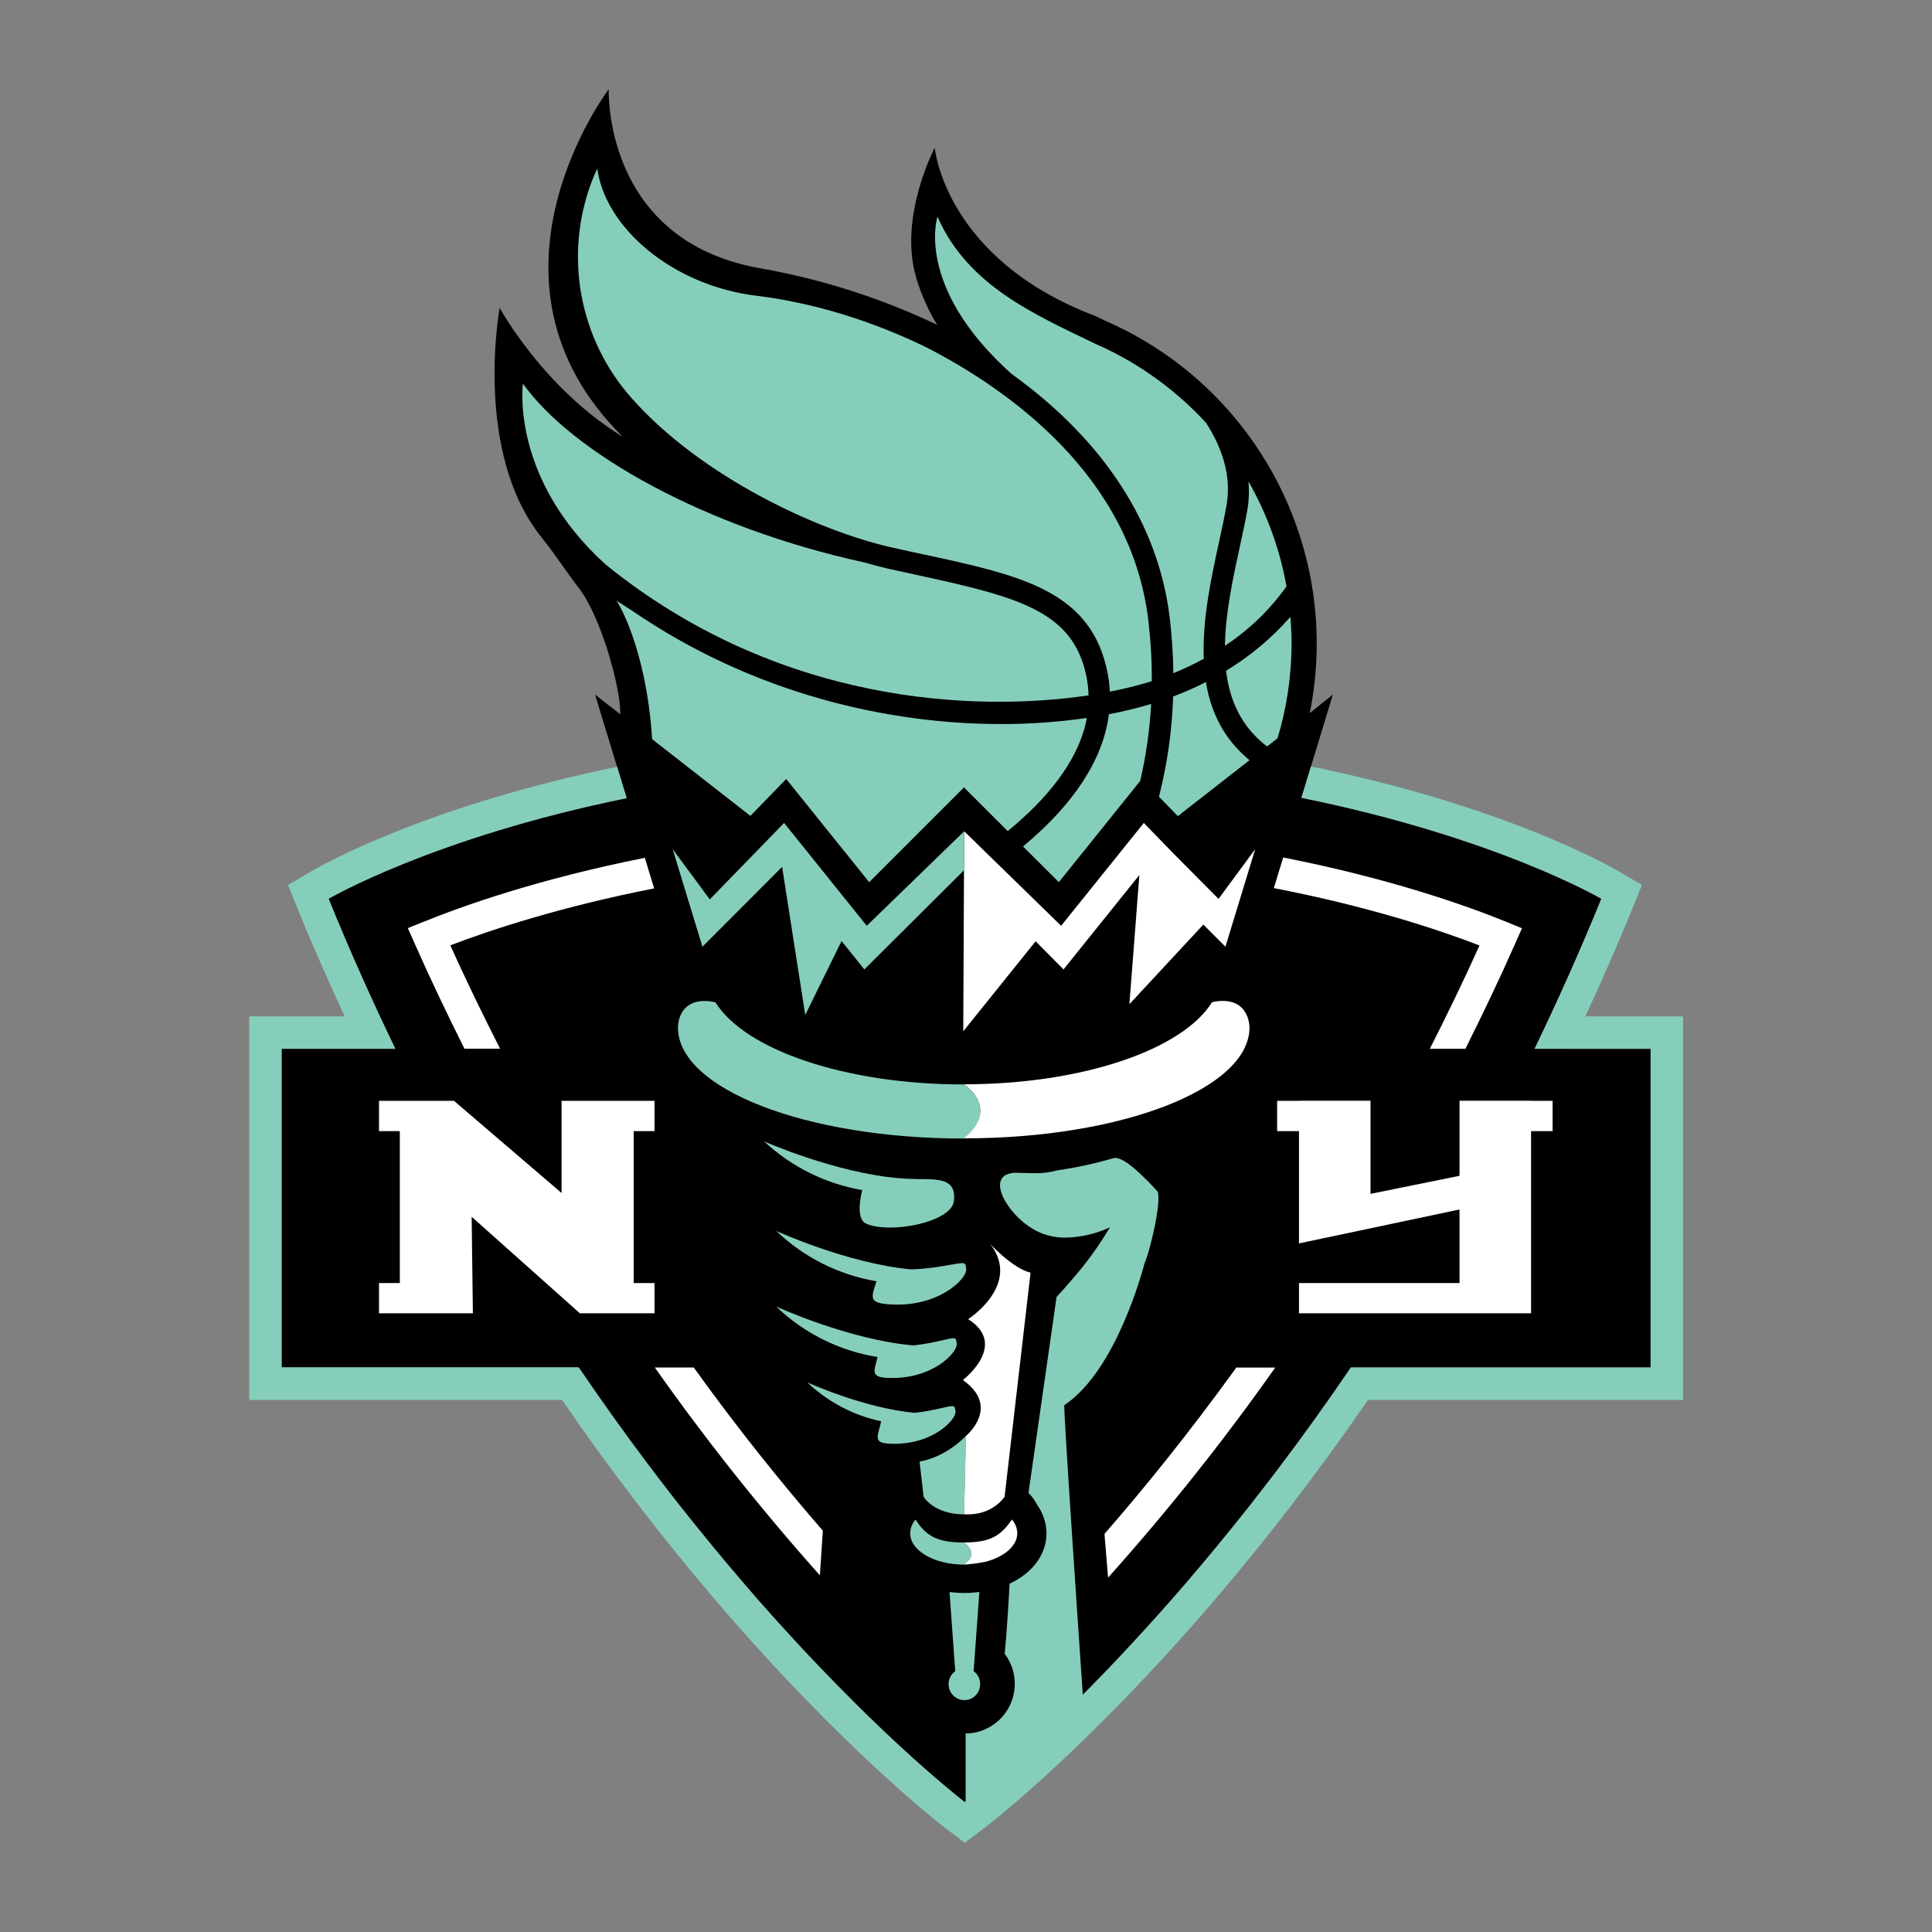
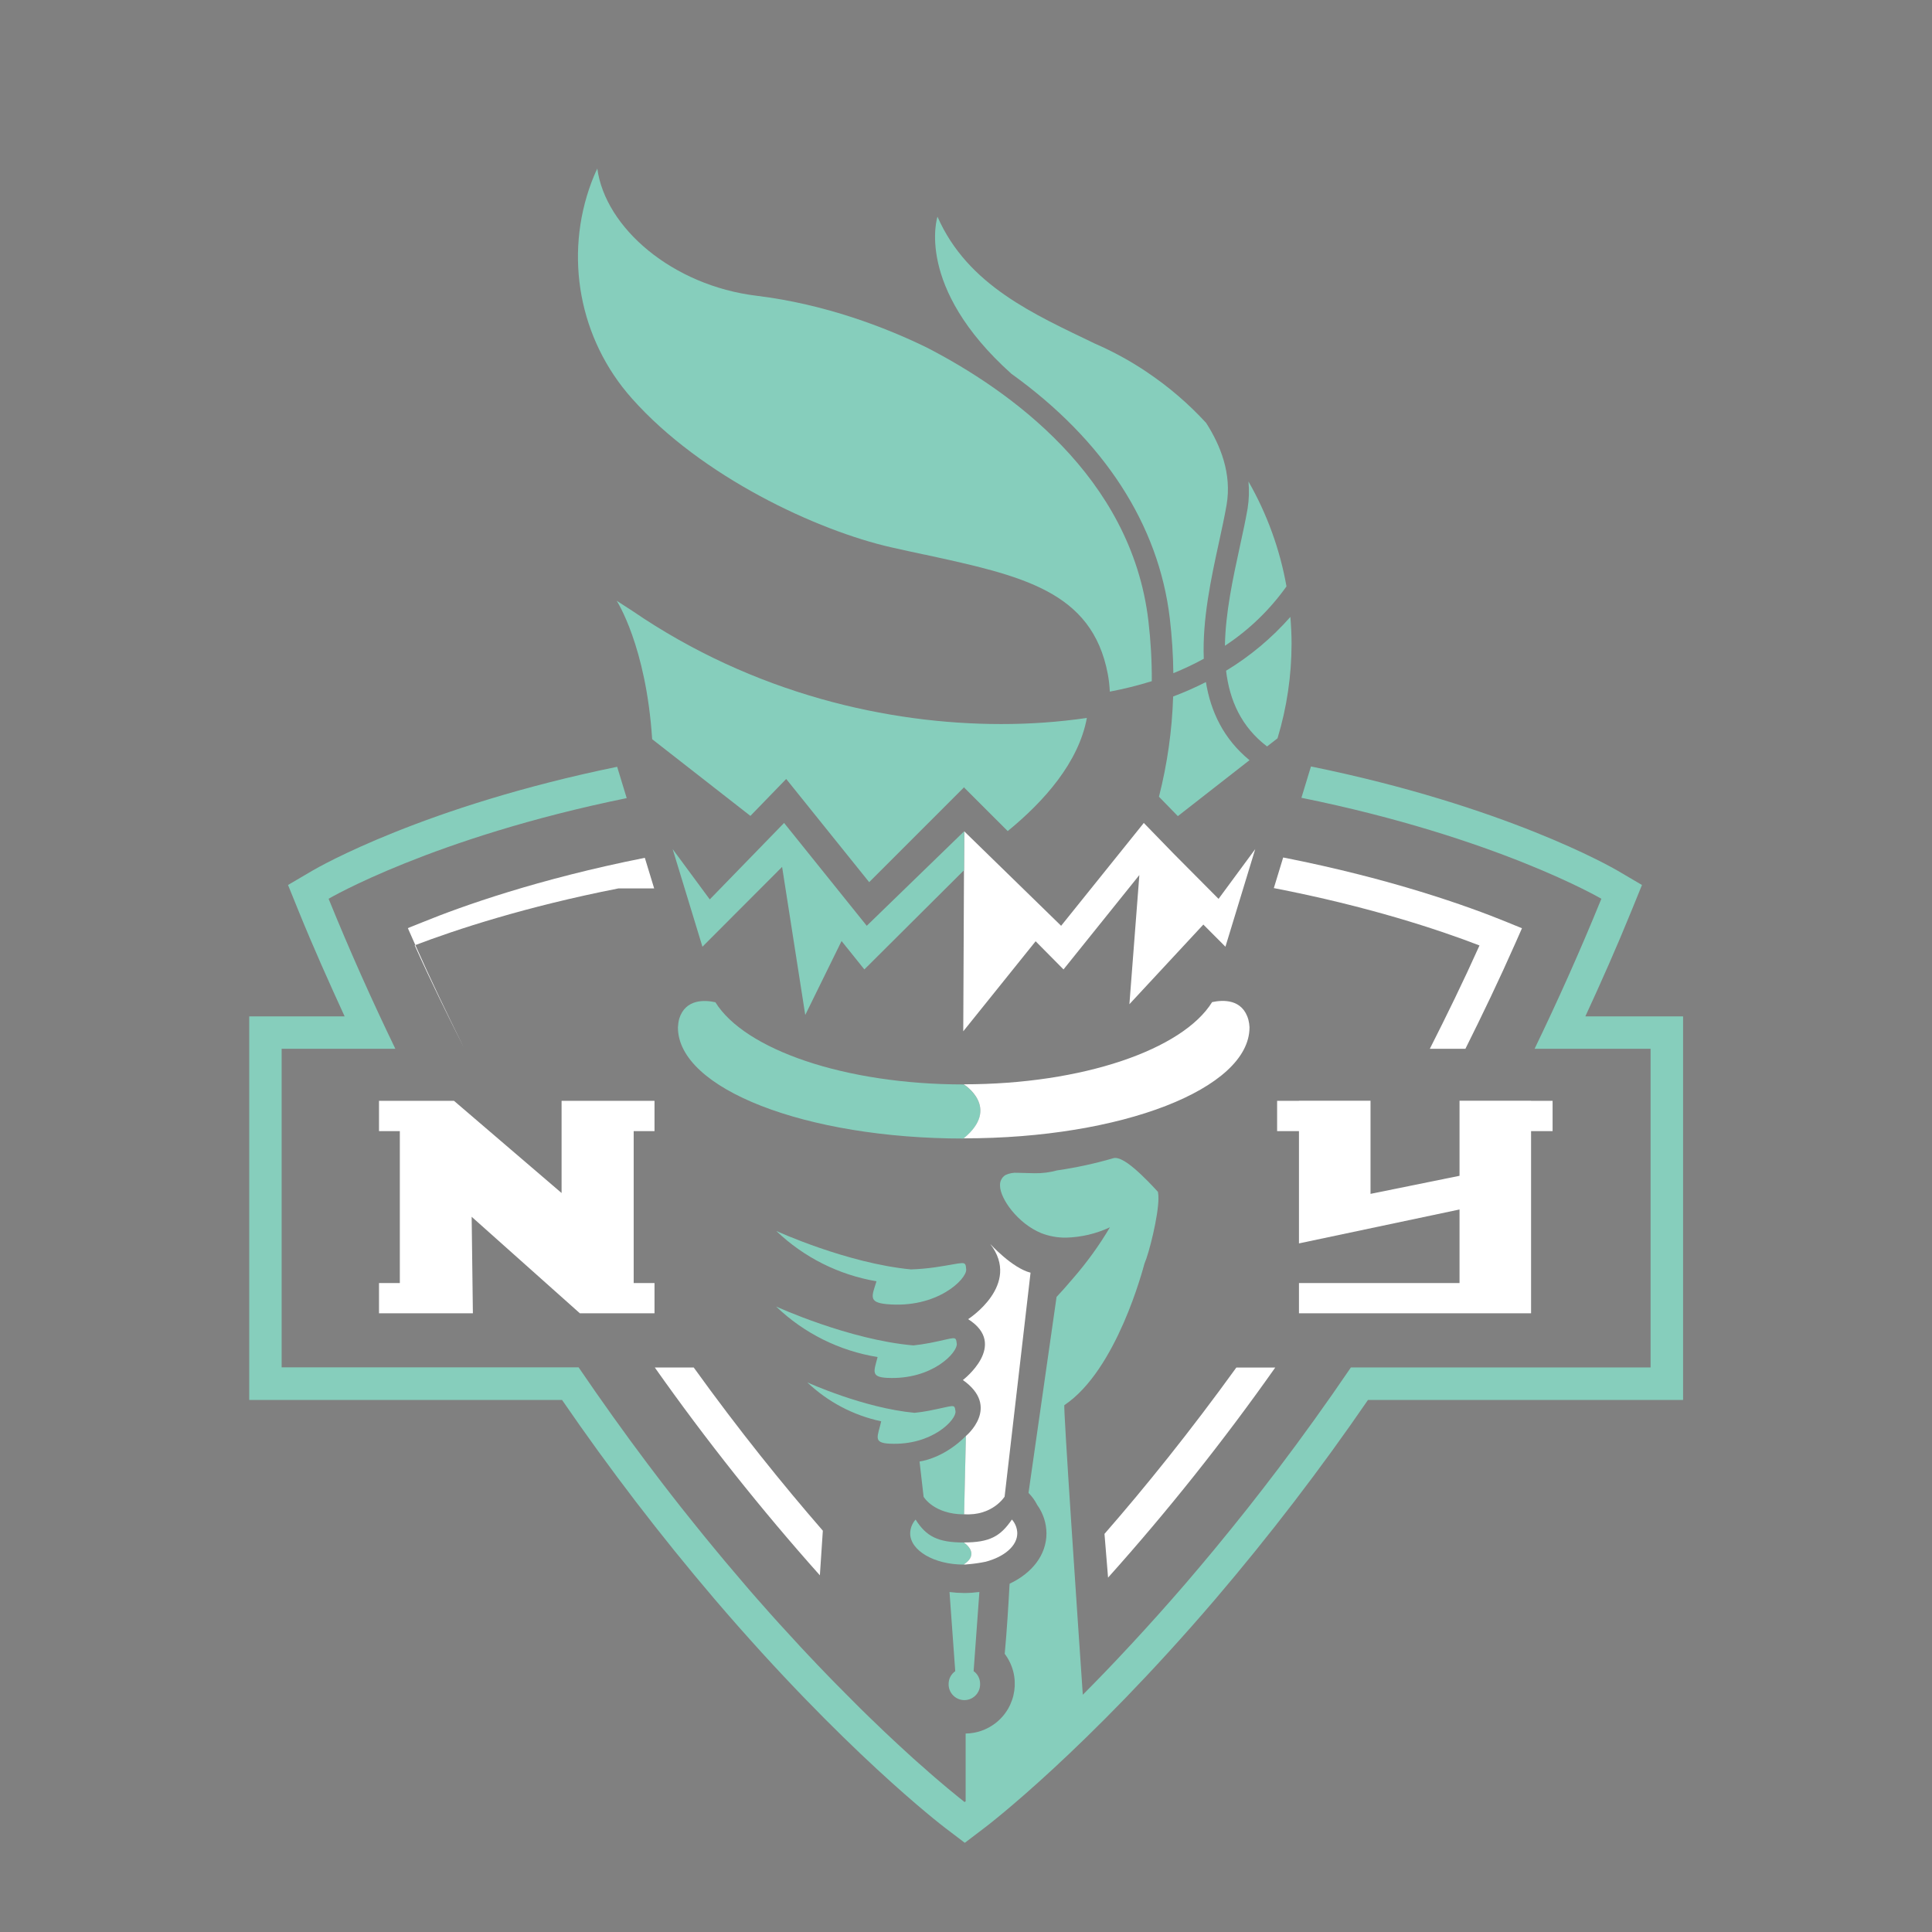
<svg xmlns="http://www.w3.org/2000/svg" id="a" viewBox="0 0 566.75 566.75">
  <rect x="0" y="0" width="566.75" height="566.75" fill="#808080" stroke="none" />
  <defs>
    <style>.b{fill:none;}.c{fill:#fff;}.d{fill:#86cebc;}</style>
  </defs>
  <rect class="b" width="566.75" height="566.75" />
-   <path d="m460.65,307.66h-10.48c6.77-14.01,13.34-28.65,19.59-44.01,0,0-30.72-18.03-87.99-29.62l9.22-30.27-6.78,5.43c9.61-47.64-15.31-95.54-59.83-115.02l-2.96-1.43c-44.37-16.76-47.21-49.4-47.21-49.4,0,0-10.72,20.23-5.45,38.12,1.44,4.85,3.5,9.49,6.14,13.82-16.49-7.84-33.95-13.42-51.93-16.59-46.2-8.14-44.4-52.51-44.4-52.51,0,0-42.44,55.94,4.13,101.96-23.38-14.29-36.12-37.83-36.12-37.83,0,0-7.89,42.42,12.43,67.52,3.87,4.78,7.14,9.96,10.9,14.82,6.39,8.33,12.19,29.1,12.06,36.89l-7.41-5.77,9.11,29.87.15.49c-56.92,11.61-87.45,29.52-87.45,29.52,6.25,15.36,12.82,30,19.58,44.01h-33.37v93.48h87.22c6.76,9.95,13.45,19.32,20.08,28.1,1.38,1.85,2.77,3.66,4.15,5.47,1.95,2.55,3.89,5.04,5.82,7.48,1.19,1.5,2.38,2.99,3.57,4.47,2.07,2.57,4.11,5.08,6.14,7.54,1.08,1.31,2.16,2.62,3.23,3.89,1.75,2.09,3.48,4.13,5.2,6.12,1.34,1.56,2.68,3.11,3.98,4.61s2.79,3.16,4.16,4.7l2.49,2.77c2.12,2.35,4.21,4.63,6.25,6.81l2.13,2.27c2.08,2.21,4.12,4.35,6.1,6.39l1.91,1.96c1.96,2.01,3.87,3.93,5.71,5.75l1.79,1.79c1.79,1.79,3.5,3.41,5.16,5l1.63,1.57c1.01.96,1.98,1.88,2.94,2.76.63.59,1.22,1.14,1.83,1.7,1.33,1.23,2.62,2.4,3.82,3.5l1.66,1.48c1.1.97,2.13,1.89,3.11,2.74l1.52,1.32,2.3,1.96,1.45,1.22,1.2.99,1.54,1.26.84.69.57.45.96.76,1.32-1.04.13-.1.83-.67,1.67-1.36.75-.62,2.52-2.13.38-.31c1.04-.89,2.2-1.88,3.43-2.96l.46-.46c1.3-1.15,2.68-2.41,4.21-3.76l.59-.54c1.57-1.41,3.22-2.93,4.96-4.56l.36-.33c3.71-3.47,7.81-7.42,12.24-11.86l.18-.18c2.18-2.18,4.43-4.48,6.76-6.89l.54-.56c2.33-2.41,4.72-4.94,7.14-7.57.14-.15.28-.3.42-.45,5.02-5.41,10.31-11.31,15.8-17.66l.52-.61c2.61-3.04,5.27-6.19,7.97-9.46l1.05-1.28c2.66-3.23,5.36-6.57,8.09-10,.34-.43.68-.89,1.03-1.3,2.81-3.57,5.65-7.22,8.52-11.02,7.02-9.27,14.18-19.21,21.39-29.81h87.91v-93.5h-23.58Z" />
-   <path class="d" d="m325.3,209.52c-1.66,13.15-10.23,26.39-25.2,38.78l10.51,10.48,23.86-29.68c1.73-7.43,2.81-14.99,3.22-22.6-4.08,1.22-8.22,2.22-12.4,3.02Z" />
  <path class="d" d="m353.75,200.08c-3.12,1.59-6.33,3.01-9.61,4.24-.31,9.92-1.71,19.78-4.16,29.4l5.54,5.69,21.02-16.41c-7.61-6.24-11.37-14.24-12.79-22.92Z" />
  <polygon class="c" points="192 322.93 192 331.82 185.89 331.82 185.89 376.38 192 376.38 192 385.25 170.1 385.25 138.36 356.94 138.72 385.25 111.18 385.25 111.18 376.38 117.29 376.38 117.29 331.82 111.18 331.82 111.18 322.93 133.18 322.93 164.74 349.97 164.74 322.93 192 322.93" />
  <polygon class="c" points="455.45 322.93 449.14 322.93 449.14 322.9 428.15 322.9 428.15 344.92 402.04 350.22 402.04 322.9 381.05 322.9 381.05 322.93 374.64 322.93 374.64 331.82 381.05 331.82 381.05 364.75 428.15 354.8 428.15 376.38 381.05 376.38 381.05 385.25 449.14 385.25 449.14 385.23 449.14 376.38 449.14 331.82 455.45 331.82 455.45 322.93" />
  <polygon class="c" points="368.22 249.08 357.46 263.68 344.37 250.51 335.53 241.41 335.44 241.53 335.4 241.49 335.4 241.58 311.28 271.58 282.84 243.85 282.57 302.53 303.8 276.12 311.98 284.38 334.23 256.69 331.31 294.58 353 271.22 359.48 277.72 368.22 249.08" />
  <polygon class="d" points="254.26 271.58 230.01 241.41 208.21 263.84 197.32 249.08 206.06 277.72 229.41 254.32 229.44 254.36 236.22 297.74 246.87 276.05 253.56 284.38 282.79 255.28 282.84 243.85 254.26 271.58" />
-   <path class="d" d="m266.6,345.81c-1.12-.06-2.13-.13-3.06-.2-18.75-1.63-39.4-10.79-39.4-10.79,8,7.46,18,12.42,28.77,14.29-.89,3.81-1.45,8.78,1.27,9.9,7.31,3.02,24.84-.53,25.63-6.61,1-7.75-6.31-6.22-13.21-6.6Z" />
  <path class="d" d="m274.38,371.75c-2.37.34-4.75.55-7.14.63-18.81-1.79-39.52-11.28-39.52-11.28,8.1,7.75,18.34,12.89,29.4,14.76-1.34,4.33-2.47,6.18,2.92,6.7,14.87,1.41,23.62-7.39,23.39-10.18s-.21-1.93-9.05-.63Z" />
  <path class="d" d="m272.62,393.98c-1.65.32-3.22.54-4.72.7h.06c-18.97-1.64-40.28-11.41-40.28-11.41,8.18,7.85,18.56,13.01,29.76,14.82-1.04,4.1-2.12,5.87,2.81,6.11,13.32.64,20.75-7.56,20.42-10.04s-.23-1.7-8.06-.17Z" />
  <path class="d" d="m272.67,413.81c-1.52.29-2.98.49-4.38.64-14.94-1.39-31.47-8.93-31.47-8.93,6.03,5.74,13.54,9.69,21.68,11.42-1.02,4.47-2.52,6.32,2.46,6.56,12.59.61,19.65-7.14,19.33-9.49s-.22-1.64-7.63-.21Z" />
  <path class="d" d="m269.75,428.75l1.19,10.33s2.96,5.14,11.89,5.16l.53-23.01c-5.78,5.79-11.56,7.18-13.6,7.51Z" />
  <path class="c" d="m282.82,444.25l.53-23.01s10.33-8.48-.89-16.41c0,0,13.49-10.29,1.54-17.86,0,0,15.77-10.07,6.47-22.07,0,0,6.45,7.1,11.84,8.44l-7.61,65.7s-3.57,5.75-11.92,5.16" />
  <path class="d" d="m282.71,452.49h0c-7.58,0-11.02-1.79-14.12-6.73-.99,1.11-1.56,2.54-1.59,4.03,0,5.06,7.04,9.18,15.71,9.18h0c5.05-3.31,0-6.47,0-6.47Z" />
  <path class="c" d="m298.42,449.78c-.03-1.49-.59-2.92-1.58-4.03-3.37,4.96-6.55,6.73-14.13,6.73h0s5.05,3.16,0,6.47c.38,0,.73,0,1.11-.06,1.78-.14,3.55-.39,5.3-.75,5.47-1.44,9.3-4.64,9.3-8.37Z" />
  <path class="c" d="m325.05,462.79c17.53-19.57,33.9-40.14,49.04-61.62h-11.41c-13.55,18.75-26.68,35.04-38.68,48.79l1.05,12.83Z" />
  <path class="c" d="m241.38,449.03c-11.78-13.57-24.63-29.47-37.87-47.87h-11.42c14.97,21.22,31.13,41.58,48.42,60.96l.87-13.09Z" />
  <path class="c" d="m442.02,270.48c-11.37-4.64-33.85-12.69-65.6-18.94l-2.74,8.98c27.68,5.36,48.23,12.16,60.33,16.83-4.72,10.51-9.62,20.54-14.57,30.31h10.44c4.99-10,9.91-20.24,14.65-30.97l1.94-4.39-4.44-1.81Z" />
-   <path class="c" d="m191.9,260.62l-2.74-8.98c-31.44,6.25-53.74,14.22-65.05,18.83l-4.47,1.79,1.94,4.39c4.74,10.72,9.67,20.97,14.66,30.98h10.45c-4.97-9.82-9.87-19.81-14.59-30.32,12.07-4.6,32.43-11.32,59.8-16.7Z" />
+   <path class="c" d="m191.9,260.62l-2.74-8.98c-31.44,6.25-53.74,14.22-65.05,18.83l-4.47,1.79,1.94,4.39c4.74,10.72,9.67,20.97,14.66,30.98c-4.97-9.82-9.87-19.81-14.59-30.32,12.07-4.6,32.43-11.32,59.8-16.7Z" />
  <path class="d" d="m282.71,318.12h0c-34.91,0-64.23-10.23-72.85-24.11-3.1-.69-8.78-1.02-10.61,4.82-.22.84-.34,1.7-.38,2.57,0,18,37.51,32.59,83.84,32.59h0c10.99-9.07.02-15.86,0-15.87Z" />
  <path class="c" d="m366.55,301.38c-.04-.75-.15-1.49-.33-2.22-1.7-6.17-7.47-5.88-10.65-5.19-8.61,13.9-37.94,24.11-72.86,24.11,0,0,10.99,6.8,0,15.85h0c46.3.04,83.83-14.56,83.83-32.55Z" />
  <path class="d" d="m484.21,298.15h-19.15c4.62-10,9.16-20.23,13.51-30.92l3.1-7.62-7.08-4.16c-1.89-1.11-33.04-19-90.02-30.61l-2.8,9.19c57.27,11.61,87.99,29.62,87.99,29.62-6.25,15.36-12.82,30-19.59,44.01h34.03v93.47h-87.91c-7.21,10.6-14.37,20.54-21.39,29.81-2.87,3.8-5.71,7.45-8.52,11.02-.35.43-.69.89-1.03,1.3-2.73,3.44-5.43,6.77-8.09,10l-1.05,1.28c-2.7,3.26-5.36,6.42-7.97,9.46l-.52.61c-5.49,6.36-10.78,12.25-15.8,17.66-.14.14-.28.29-.42.45-2.45,2.64-4.83,5.17-7.14,7.57l-.54.56c-2.13,2.21-4.18,4.3-6.18,6.3-1.48-21.68-5.77-84.71-5.41-84.95,15.45-10.33,23.13-40.27,23.51-41.56,1.31-2.95,4.08-13.88,4.09-19.18,0-.56-.03-1.12-.13-1.68v-.11l-.08-.1s-2.18-2.45-4.78-4.91-5.57-4.93-7.66-4.98c-.19,0-.38.03-.56.07-5.38,1.57-10.86,2.76-16.41,3.57h-.05c-2.17.6-4.41.89-6.65.85-1.79,0-3.53-.13-5-.13-1.23-.09-2.46.14-3.57.66-1.05.66-1.66,1.84-1.58,3.08v.13c.07,3.74,5.19,11,12.06,13.82,2.32.91,4.79,1.36,7.28,1.33,4.46-.11,8.85-1.14,12.9-3.04-3.14,5.31-6.76,10.32-10.81,14.97-1.9,2.24-3.57,4.13-4.85,5.46l-8.23,57.49c1.03,1.04,1.89,2.23,2.55,3.53,1.74,2.42,2.69,5.32,2.72,8.31,0,6.39-4.24,11.7-10.81,14.8l-.06.82c-.21,4.11-.75,13.17-1.38,19.75,4.86,6.42,3.59,15.57-2.83,20.43-2.49,1.88-5.51,2.92-8.63,2.95v19.87l-.3.23-.96-.76-.57-.45-.84-.69-1.54-1.26-1.2-.99-1.45-1.22-2.3-1.96-1.52-1.32c-.97-.89-2.01-1.79-3.11-2.74l-1.66-1.48c-1.21-1.1-2.49-2.27-3.82-3.5-.61-.55-1.21-1.11-1.83-1.7-.96-.89-1.93-1.79-2.94-2.76l-1.63-1.57c-1.66-1.59-3.38-3.24-5.16-5l-1.79-1.79c-1.84-1.83-3.74-3.74-5.71-5.75l-1.91-1.96c-1.98-2.04-4.02-4.17-6.1-6.39l-2.13-2.27c-2.04-2.19-4.13-4.47-6.25-6.81l-2.49-2.77c-1.38-1.54-2.76-3.1-4.16-4.7-1.31-1.5-2.68-3.05-3.98-4.61-1.71-1.99-3.45-4.03-5.2-6.12-1.07-1.28-2.15-2.58-3.23-3.89-2.03-2.45-4.08-4.97-6.14-7.54-1.19-1.46-2.38-2.95-3.57-4.47-1.93-2.44-3.87-4.94-5.82-7.48-1.38-1.79-2.77-3.62-4.15-5.47-6.61-8.79-13.3-18.15-20.08-28.1h-87.11v-93.45h33.35c-6.77-14.01-13.34-28.65-19.58-44.01,0,0,30.52-17.91,87.45-29.52l-2.8-9.19c-56.66,11.61-87.58,29.4-89.47,30.51l-7.08,4.16,3.09,7.62c4.35,10.72,8.93,20.92,13.51,30.92h-27.98v112.53h91.77c13.9,20.26,28.85,39.78,44.79,58.48,37.82,44.23,66.41,66.15,67.6,67.06l5.75,4.37,5.75-4.37c1.2-.89,29.84-22.82,67.7-67.06,15.95-18.7,30.91-38.21,44.82-58.48h92.44v-112.53h-9.48Z" />
-   <path class="d" d="m319.33,203.97c-.05-1.7-.23-3.39-.54-5.06-3.69-19.36-19.31-23.61-48.91-30.04-3.15-.69-6.41-1.39-9.78-2.15-1.98-.45-4.15-1.03-6.4-1.69-46.72-10.19-85.68-32.03-100.3-52.49,0,0-3.85,27.61,24.25,53.05,50.53,40.96,108.23,43.38,141.69,38.39Z" />
  <path class="d" d="m271.21,162.68c28.52,6.19,49.12,10.66,53.76,35.03.32,1.71.51,3.44.59,5.18,4.16-.79,8.27-1.81,12.32-3.07.03-5.91-.31-11.83-1-17.7-4.99-42.42-40.95-67.77-65.01-80.17-12.15-5.93-29.79-12.72-49.88-15.18-24.79-3-44.44-19.98-46.77-37.32,0,0-.72,1.42-1.68,3.93-8.17,21.72-3.62,46.17,11.82,63.5,20.4,22.99,54.41,38.78,76.13,43.69,3.35.76,6.59,1.46,9.73,2.13Z" />
  <path class="d" d="m336.58,109.24c-4.84-3.27-9.97-6.08-15.32-8.41-17.68-8.55-37.37-17.02-46.25-37.26,0,0-6.82,20.54,21.71,46.1,27.13,19.49,43.19,44.22,46.44,71.73.63,5.34.98,10.7,1.04,16.08,3.06-1.24,6.04-2.65,8.93-4.23-.46-11.61,2.19-23.8,4.47-34.25.85-3.9,1.65-7.58,2.22-10.9,1.57-9.11-1.79-17.49-6.02-24.06-5.14-5.59-10.92-10.55-17.22-14.79Z" />
  <path class="d" d="m365.98,149.2c-.6,3.46-1.41,7.2-2.28,11.17-2.01,9.24-4.22,19.43-4.37,29.06,7.05-4.63,13.17-10.54,18.06-17.41-1.92-10.82-5.69-21.23-11.15-30.77.25,2.65.16,5.32-.26,7.95Z" />
  <path class="d" d="m378.53,180.97c-5.45,6.19-11.81,11.52-18.86,15.79,1.02,8.67,4.47,16.47,12.02,22.21l3.07-2.39c2.73-9.01,4.11-18.36,4.12-27.77,0-2.64-.14-5.25-.35-7.83Z" />
  <path class="d" d="m230.63,228.51l24.34,30.27,27.75-27.74v-.13l.06.06.06-.06v.13l12.77,12.76c10.79-8.83,20.82-20.2,23.22-33.19-8.33,1.21-16.75,1.8-25.17,1.79-32.85,0-72.41-8.71-108.24-33.25l-4.52-2.92s8.63,13.2,10.41,40.61l28.82,22.5,10.49-10.82Z" />
  <path class="d" d="m285.61,490.23l1.69-23.22c-1.48.19-2.97.3-4.47.3-1.43-.01-2.87-.11-4.29-.29l1.68,23.22c-1.2.84-1.92,2.2-1.94,3.66-.11,2.55,1.86,4.7,4.41,4.82,2.55.11,4.7-1.86,4.82-4.41,0-.14,0-.27,0-.41,0-1.46-.71-2.83-1.9-3.67Z" />
</svg>